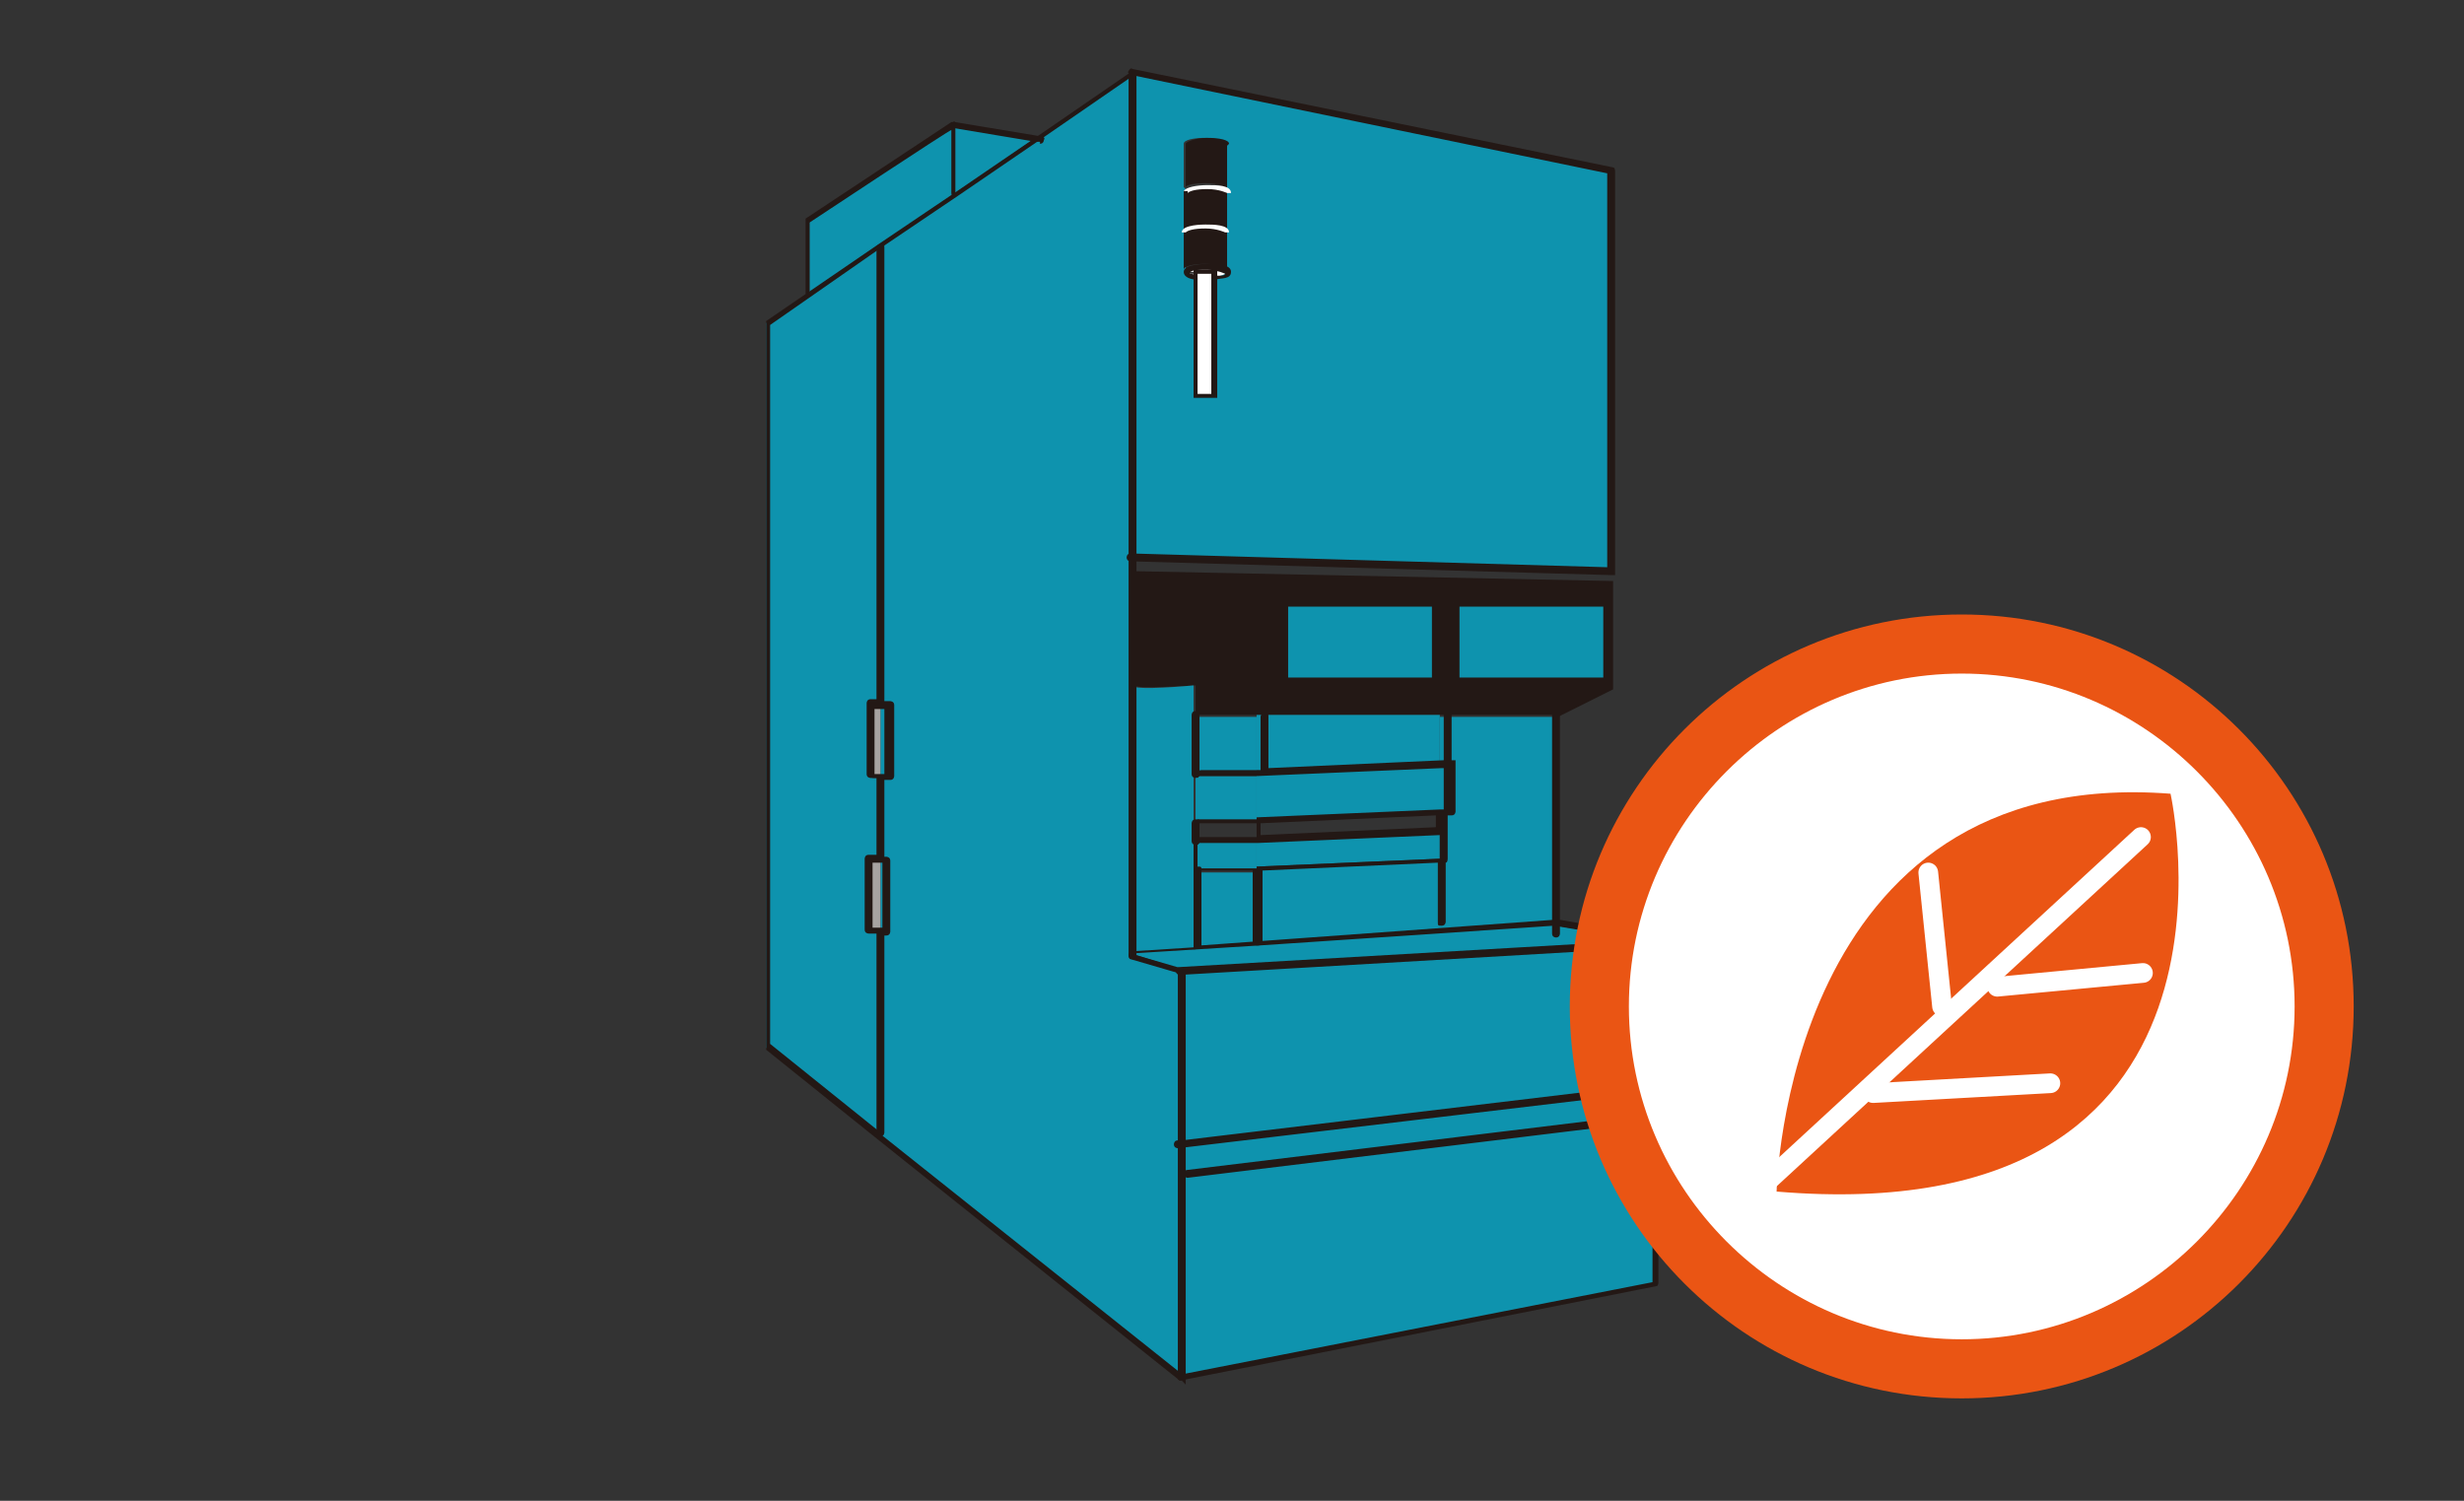
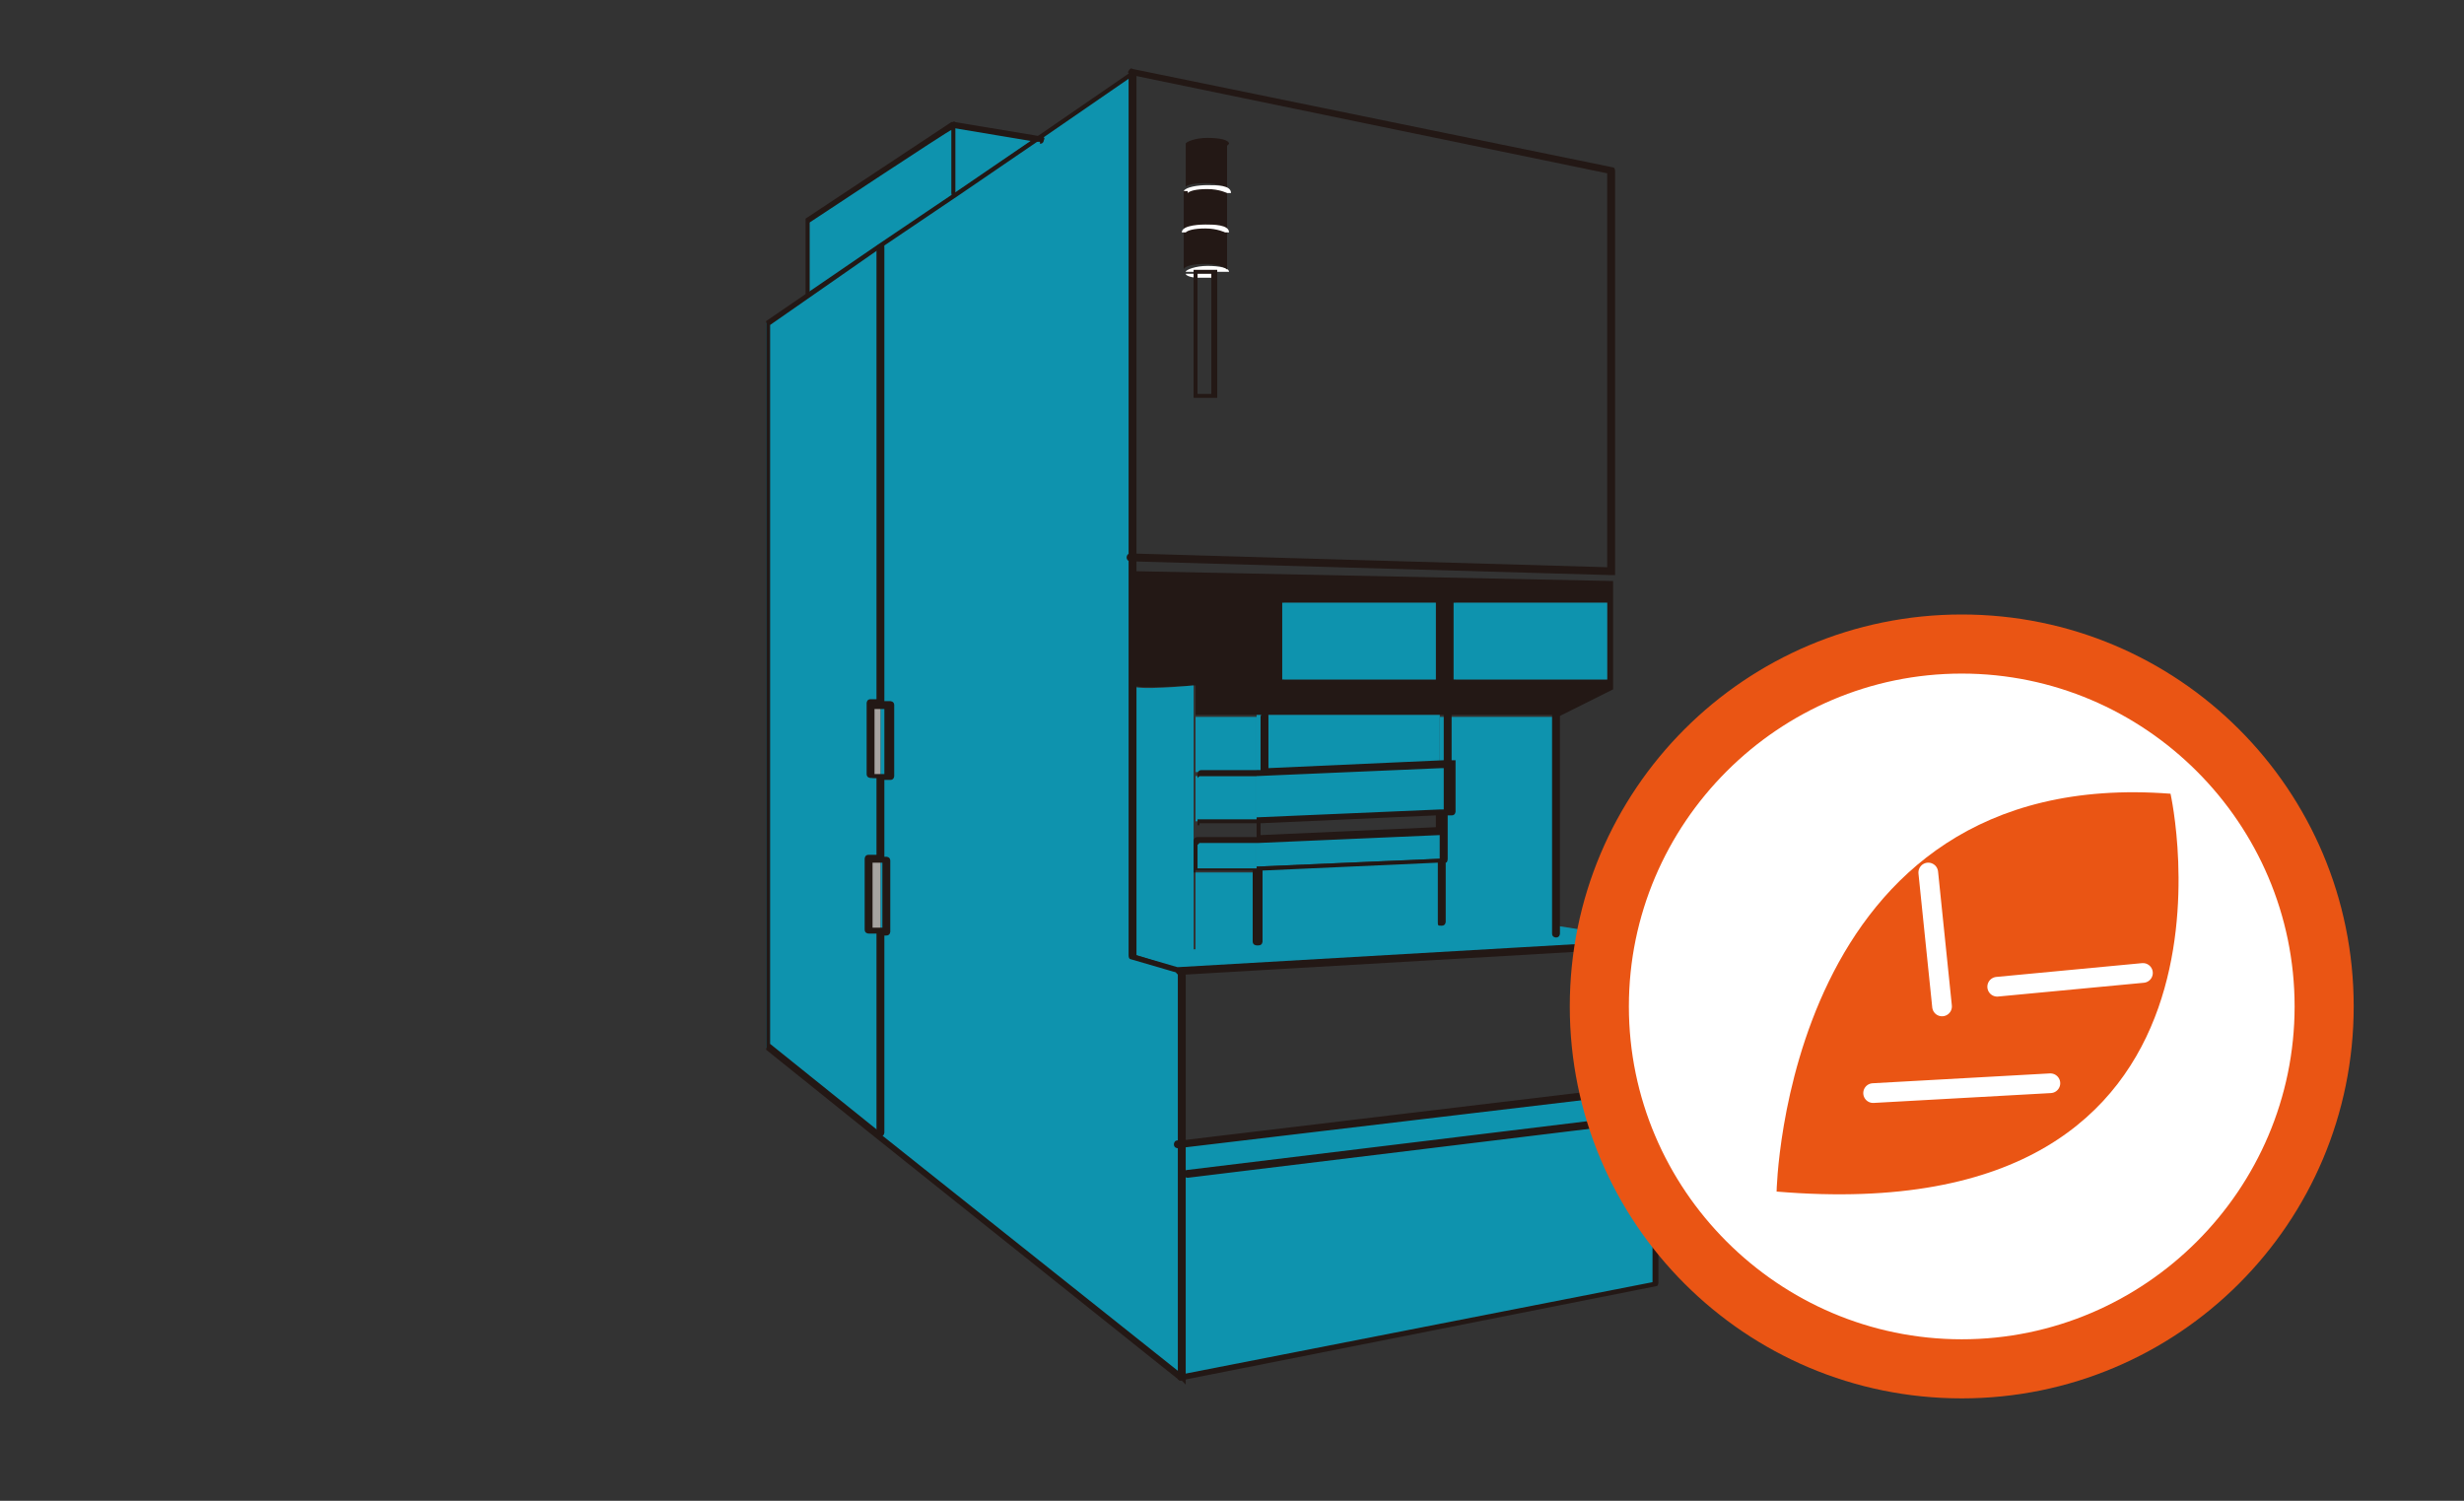
<svg xmlns="http://www.w3.org/2000/svg" id="_圖層_1" data-name="圖層_1" version="1.1" viewBox="0 0 125.1 76.2">
  <rect x="0" y="0" width="125.1" height="76.2" fill="#333333" stroke="none" />
  <defs>
    <style>
      .st0 {
        fill: #231815;
      }

      .st1 {
        fill: #fff;
      }

      .st2 {
        fill: #0e93ae;
      }

      .st3 {
        fill: none;
        stroke: #fff;
        stroke-linecap: round;
        stroke-miterlimit: 10;
      }

      .st4 {
        fill: #a7a3a1;
      }

      .st5 {
        fill: #ea5514;
      }
    </style>
  </defs>
  <g>
    <path class="st2" d="M52.6,7l-4.1,2.8v-3.5c-.1,0,4.1.7,4.1.7ZM73.1,43.7h.1v-1.5h-.1s0-.9,0-.9h.3v-2.5h-.3s0-2.4,0-2.4h5.9v10.7s-.3,0-.3,0l-14.9,1v-.2s0-3.8,0-3.8l9.3-.4Z" />
    <path class="st0" d="M81.6,30.6h-7.7v3.9c0,0,7.7,0,7.7,0v-3.9ZM79,36.3h-18.3v-1.5s-3.1.2-3.1,0v-5.8l24.3.5v5.5c0,0-2.8,1.4-2.8,1.4h0,0ZM72.9,34.5v-3.9h-7.7v3.9c0,0,7.7,0,7.7,0Z" />
    <path class="st2" d="M63.8,47.9v.2s-3.1.2-3.1.2v-4h3.1c0-.1,0,3.6,0,3.6ZM63.8,36.4v2.8h-3.1c0,.1,0-2.8,0-2.8h3.1Z" />
    <path class="st2" d="M73.1,36.3v2.4l-9.3.4v-2.8h9.3ZM79,47l5.1.8-24.2,1.4-2.5-.8,3.3-.2,3.1-.2,14.9-1h.3ZM60.7,48.2h0s-3.3.3-3.3.3v-13.7h.1c0,.3,3.1,0,3.1,0v4.5h0v2.5h0v.9h0v1.5h0v4s0,0,0,0ZM84.1,56.7v8.5l-24.2,4.8v-11.8l24.2-2.9v1.4Z" />
-     <path class="st2" d="M84.1,47.9v7.4l-24.2,2.9v-8.9l24.2-1.4ZM60.2,9.6v4.2c0,.1.2.2.6.2v6.1h.9v-6.1c.4,0,.6-.1.6-.3v-6.4c0-.1-.5-.3-1.1-.3s-1.1.1-1.1.3v2.2h0ZM81.8,8.7v20.4l-24.4-.7V3.7l24.4,5h0Z" />
    <path class="st2" d="M81.6,30.6v3.9h-7.8v-3.9h7.8ZM73.4,38.7v2.5h-.3s0-2.5,0-2.5h.3ZM73.3,42.1v1.5h-.1s0-1.5,0-1.5h.1ZM73.1,42.1v1.5l-9.3.4v-1.5l9.3-.4ZM73.1,38.7v2.5l-9.3.4v-2.5l9.3-.4ZM72.9,30.6v3.9h-7.8v-3.9h7.8Z" />
    <path class="st2" d="M63.8,42.6v1.5h-3.1c0,.1,0-1.4,0-1.4h3.1ZM63.8,39.2v2.5h-3.1c0,.1,0-2.3,0-2.3h3.1Z" />
    <path class="st0" d="M62.3,9.7v2.1c0-.1-.5-.3-1.1-.3s-1.1.1-1.1.3v-2.1c0-.1.5-.2,1-.2s1.1.1,1.1.3h0,0Z" />
    <path class="st0" d="M62.3,7.4v2.2h0c0-.1-.5-.3-1.1-.3s-1,.1-1,.2v-2.2c0-.1.5-.3,1.1-.3.6,0,1.1.1,1.1.3Z" />
-     <path class="st1" d="M62.3,13.8c0,.1-.3.2-.6.3v-.3h.6s0,0,0,0ZM61.7,14v6.1h-.9v-6.1c.1,0,.3,0,.5,0s.3,0,.4,0h0Z" />
    <path class="st1" d="M61.7,13.8v.3c-.1,0-.3,0-.4,0s-.4,0-.5,0v-.2h.9Z" />
    <path class="st4" d="M60.7,42.7v1.5h0s0-1.5,0-1.5h0ZM60.7,39.3v2.5h0s0-2.5,0-2.5h0Z" />
    <path class="st1" d="M61.7,13.8h-.9v.3c-.3,0-.6-.1-.6-.2h1.5ZM60.2,13.8c0-.1.5-.3,1.1-.3s1.1.1,1.1.3h-2.1Z" />
    <path class="st0" d="M62.3,11.7v2c0-.1-.5-.3-1.1-.3s-1.1.1-1.1.3v-2c0-.1.5-.3,1.1-.3s1.1.1,1.1.3Z" />
    <path class="st2" d="M60,58.1v11.8l-15.4-12.3.2-.2v-10.2h.3v-3.6h-.3v-4.2h.4v-3.6h-.4V12.4c0,0,3.9-2.6,3.9-2.6l4.1-2.8,4.8-3.3v24.6c0,0,0,0,0,0v20.2l2.5.8v8.9Z" />
    <path class="st2" d="M48.5,6.3v3.5c.1,0-3.9,2.7-3.9,2.7l-3.5,2.4v-3.7l7.4-4.9ZM44.7,35.8h.4v3.6h-.4v-3.6ZM44.7,43.7h.3v3.6h-.3v-3.6Z" />
    <path class="st2" d="M44.7,47.3v10.2l-.2.2-5.6-4.5V16.4l2.2-1.5,3.5-2.5v1.4c.1,0,.1,22.1.1,22.1h-.4v3.6h.4v4.2h-.6v3.6h.6Z" />
    <path class="st4" d="M44.1,43.7h.6v3.6h-.6v-3.6ZM44.3,35.8h.4v3.6h-.4v-3.6Z" />
    <path class="st0" d="M60,70.1c0,0-.2,0-.2-.1,0,0,0-.2.1-.2l24-4.7v-17l-24,1.4c0,0-.2,0-.2-.2,0,0,0-.2.2-.2l24.2-1.4s0,0,.1,0c0,0,0,0,0,.1v17.3c0,0,0,.2-.1.2l-24.2,4.8s0,0,0,0ZM81.8,29.2s0,0,0,0l-24.4-.7c0,0-.2,0-.2-.2,0,0,0-.2.2-.2l24.2.7V8.8l-24.2-5c0,0-.2-.1-.1-.2,0,0,.1-.2.2-.1l24.4,5c0,0,.1,0,.1.2v20.4s0,0,0,.1c0,0,0,0-.1,0ZM41.1,15.1c0,0-.2,0-.2-.2v-3.7c0,0,0-.1,0-.1l7.4-4.9c0,0,.1,0,.2,0,0,0,0,0,0,.1v3.5c.1,0,0,.2,0,.2,0,0-.2,0-.2-.2v-3.2c-.1,0-7.2,4.7-7.2,4.7v3.6c0,0,0,.2-.2.2Z" />
    <path class="st0" d="M60,70.1s0,0-.1,0l-15.4-12.3s0,0,0,0l-5.6-4.5s0,0,0-.1V16.4c0,0,0-.1,0-.1l5.7-3.9,4-2.7,4.1-2.8,4.8-3.3c0,0,.1,0,.2,0,0,0,0,0,0,.2v44.7l2.4.7c0,0,.1,0,.1.2v20.7c0,0,0,.1,0,.2,0,0,0,0,0,0ZM44.6,57.5l15.2,12.1v-20.2l-2.4-.7c0,0-.1,0-.1-.2V4l-4.5,3.1-4.1,2.8-4,2.7-5.6,3.9v36.5l5.6,4.5h0Z" />
-     <path class="st0" d="M61.7,14.2v-.2c.3,0,.5,0,.5-.1,0,0-.4-.2-.9-.2s-.9,0-.9.2c0,0,.2,0,.4.1v.2c-.3,0-.7-.1-.7-.4,0-.4,1.1-.4,1.2-.4.4,0,1.2,0,1.2.4s-.5.3-.8.4Z" />
    <path class="st1" d="M62.2,11.8c0,0-.4-.2-1-.2s-.9.1-1,.2c0,0,0,0,0,0h-.2c0-.4,1.1-.4,1.2-.4.4,0,1.2,0,1.2.4h-.2s0,0,0,0ZM60.3,9.7h0s-.2,0-.2,0c0,0,0,0,0,0,.1-.2.7-.3,1.2-.3s1.2,0,1.2.4h-.2s0,0,0,0c0,0-.4-.2-1-.2s-.9.1-1,.2Z" />
    <path class="st0" d="M61.8,20.2h-1.2v-6.5h1.2v6.5ZM60.8,20h.7v-6.1h-.7v6.1Z" />
-     <path class="st0" d="M57.5,48.7c0,0-.2,0-.2-.2,0,0,0-.2.2-.2l3.1-.2v-3.9c0,0,0-.2.2-.2s.2,0,.2.2v3.8l17.9-1.3s0,0,0,0h.3s5.1.9,5.1.9c0,0,.2.1.1.2,0,0-.1.2-.2.1l-5.3-.9-14.9,1-6.4.4s0,0,0,0ZM60.7,42.9c0,0-.2,0-.2-.2v-.9c0,0,0-.2.2-.2s.2,0,.2.2v.9c0,0,0,.2-.2.2ZM60.7,39.5c0,0-.2,0-.2-.2v-3c0,0,0-.2.2-.2s.2,0,.2.2v3c0,0,0,.2-.2.2ZM81.6,34.7h-7.8s0,0-.1,0c0,0,0,0,0-.1v-3.9c0,0,.1-.2.2-.2h7.7c0,0,.2,0,.2.2v3.9c0,0,0,.2-.2.2ZM74,34.4h7.4v-3.6h-7.3v3.6ZM72.9,34.7h-7.8s0,0-.1,0c0,0,0,0,0-.1v-3.9c0,0,.1-.2.2-.2h7.7c0,0,.2,0,.2.2v3.9c0,0,0,.2-.2.2ZM65.3,34.4h7.4v-3.6h-7.3v3.6Z" />
    <path class="st0" d="M60.3,59.8c0,0-.2,0-.2-.2,0,0,0-.2.2-.2l23.8-2.9c0,0,.2,0,.2.2,0,0,0,.2-.2.2l-23.8,2.9s0,0,0,0ZM59.8,58.3c0,0-.2,0-.2-.2,0,0,0-.2.2-.2h.2s24.2-2.9,24.2-2.9c0,0,.2,0,.2.2,0,0,0,.2-.2.2l-24.4,2.9s0,0,0,0ZM44.7,57.6c0,0-.2,0-.2-.2v-10h-.4c0,0-.2,0-.2-.2v-3.6c0,0,0-.2.2-.2h.4v-3.9h-.3c0,0-.2,0-.2-.2v-3.6c0,0,0-.2.2-.2h.3V12.6c0,0,0-.2.2-.2s.2,0,.2.2v23h.3c0,0,.2,0,.2.2v3.6c0,0,0,.2-.2.2h-.3v3.9h.1c0,0,.2,0,.2.2v3.6c0,0,0,.2-.2.2h-.1v10c0,0,0,.2-.2.2ZM44.3,47.1h.5v-3.3h-.5v3.3ZM44.4,39.3h.5v-3.3h-.5v3.3ZM63.8,48c0,0-.2,0-.2-.2v-3.6h-2.9c0,.1,0,.1,0,.1,0,0,0,0-.1,0,0,0,0,0,0-.1v-1.5c0,0,0-.2.2-.2h3v-.7h-2.9c0,.1,0,.1,0,.1,0,0-.1,0-.1,0,0,0,0,0,0-.1v-2.5c0,0,0-.2.2-.2h3v-2.7c0,0,0-.2.2-.2s.2,0,.2.2v2.6l8.9-.4v-2.6c0,0,0-.2.2-.2s.2,0,.2.2v2.6h.1s0,0,.1,0c0,0,0,0,0,.1v2.5c0,0,0,.2-.2.2h-.2v.6s0,0,0,0c0,0,0,0,0,.1v1.5c0,0,0,.2-.1.2v3c0,0,0,.2-.2.2s-.2,0-.2-.2v-3l-8.9.4v3.6c0,0,0,.2-.2.2ZM60.8,42.9v1.2h3c0-.1,0-.1,0-.1l9.3-.4v-1.2l-9.2.4s0,0,0,0h-3ZM64,41.8v.6l8.9-.4v-.6l-8.9.4ZM60.8,39.5v2.1h3c0-.1,0-.1,0-.1l9.3-.4s0,0,0,0h.2v-2.1h-.1s0,0,0,0l-9.3.4s0,0,0,0h-3ZM79,47.6c0,0-.2,0-.2-.2v-11.3c0,0,0-.2.2-.2s.2,0,.2.2v11.3c0,0,0,.2-.2.2ZM52.8,7.2s0,0,0,0h-.2s-4.2-.7-4.2-.7c0,0-.2-.1-.1-.2,0,0,.1-.2.2-.1l4.2.7h.2c0,0,.2.1.1.2,0,0,0,.2-.2.2Z" />
  </g>
  <g>
    <path class="st1" d="M99.6,69.5c-10.1,0-18.4-8.3-18.4-18.4s8.3-18.4,18.4-18.4,18.4,8.3,18.4,18.4-8.3,18.4-18.4,18.4Z" />
    <path class="st5" d="M99.6,34.2c9.3,0,16.9,7.6,16.9,16.9s-7.6,16.9-16.9,16.9-16.9-7.6-16.9-16.9,7.6-16.9,16.9-16.9M99.6,31.2c-11,0-19.9,8.9-19.9,19.9s8.9,19.9,19.9,19.9,19.9-8.9,19.9-19.9-8.9-19.9-19.9-19.9h0Z" />
  </g>
  <g>
    <path class="st5" d="M90.2,60.5s.4-21.7,20-20.2c0,0,5,22.3-20,20.2Z" />
-     <line class="st3" x1="89.5" y1="60.2" x2="108.7" y2="42.5" />
    <line class="st3" x1="95.1" y1="55.5" x2="104.1" y2="55" />
    <line class="st3" x1="101.4" y1="50.1" x2="108.8" y2="49.4" />
    <line class="st3" x1="98.6" y1="51.1" x2="97.9" y2="44.3" />
  </g>
</svg>